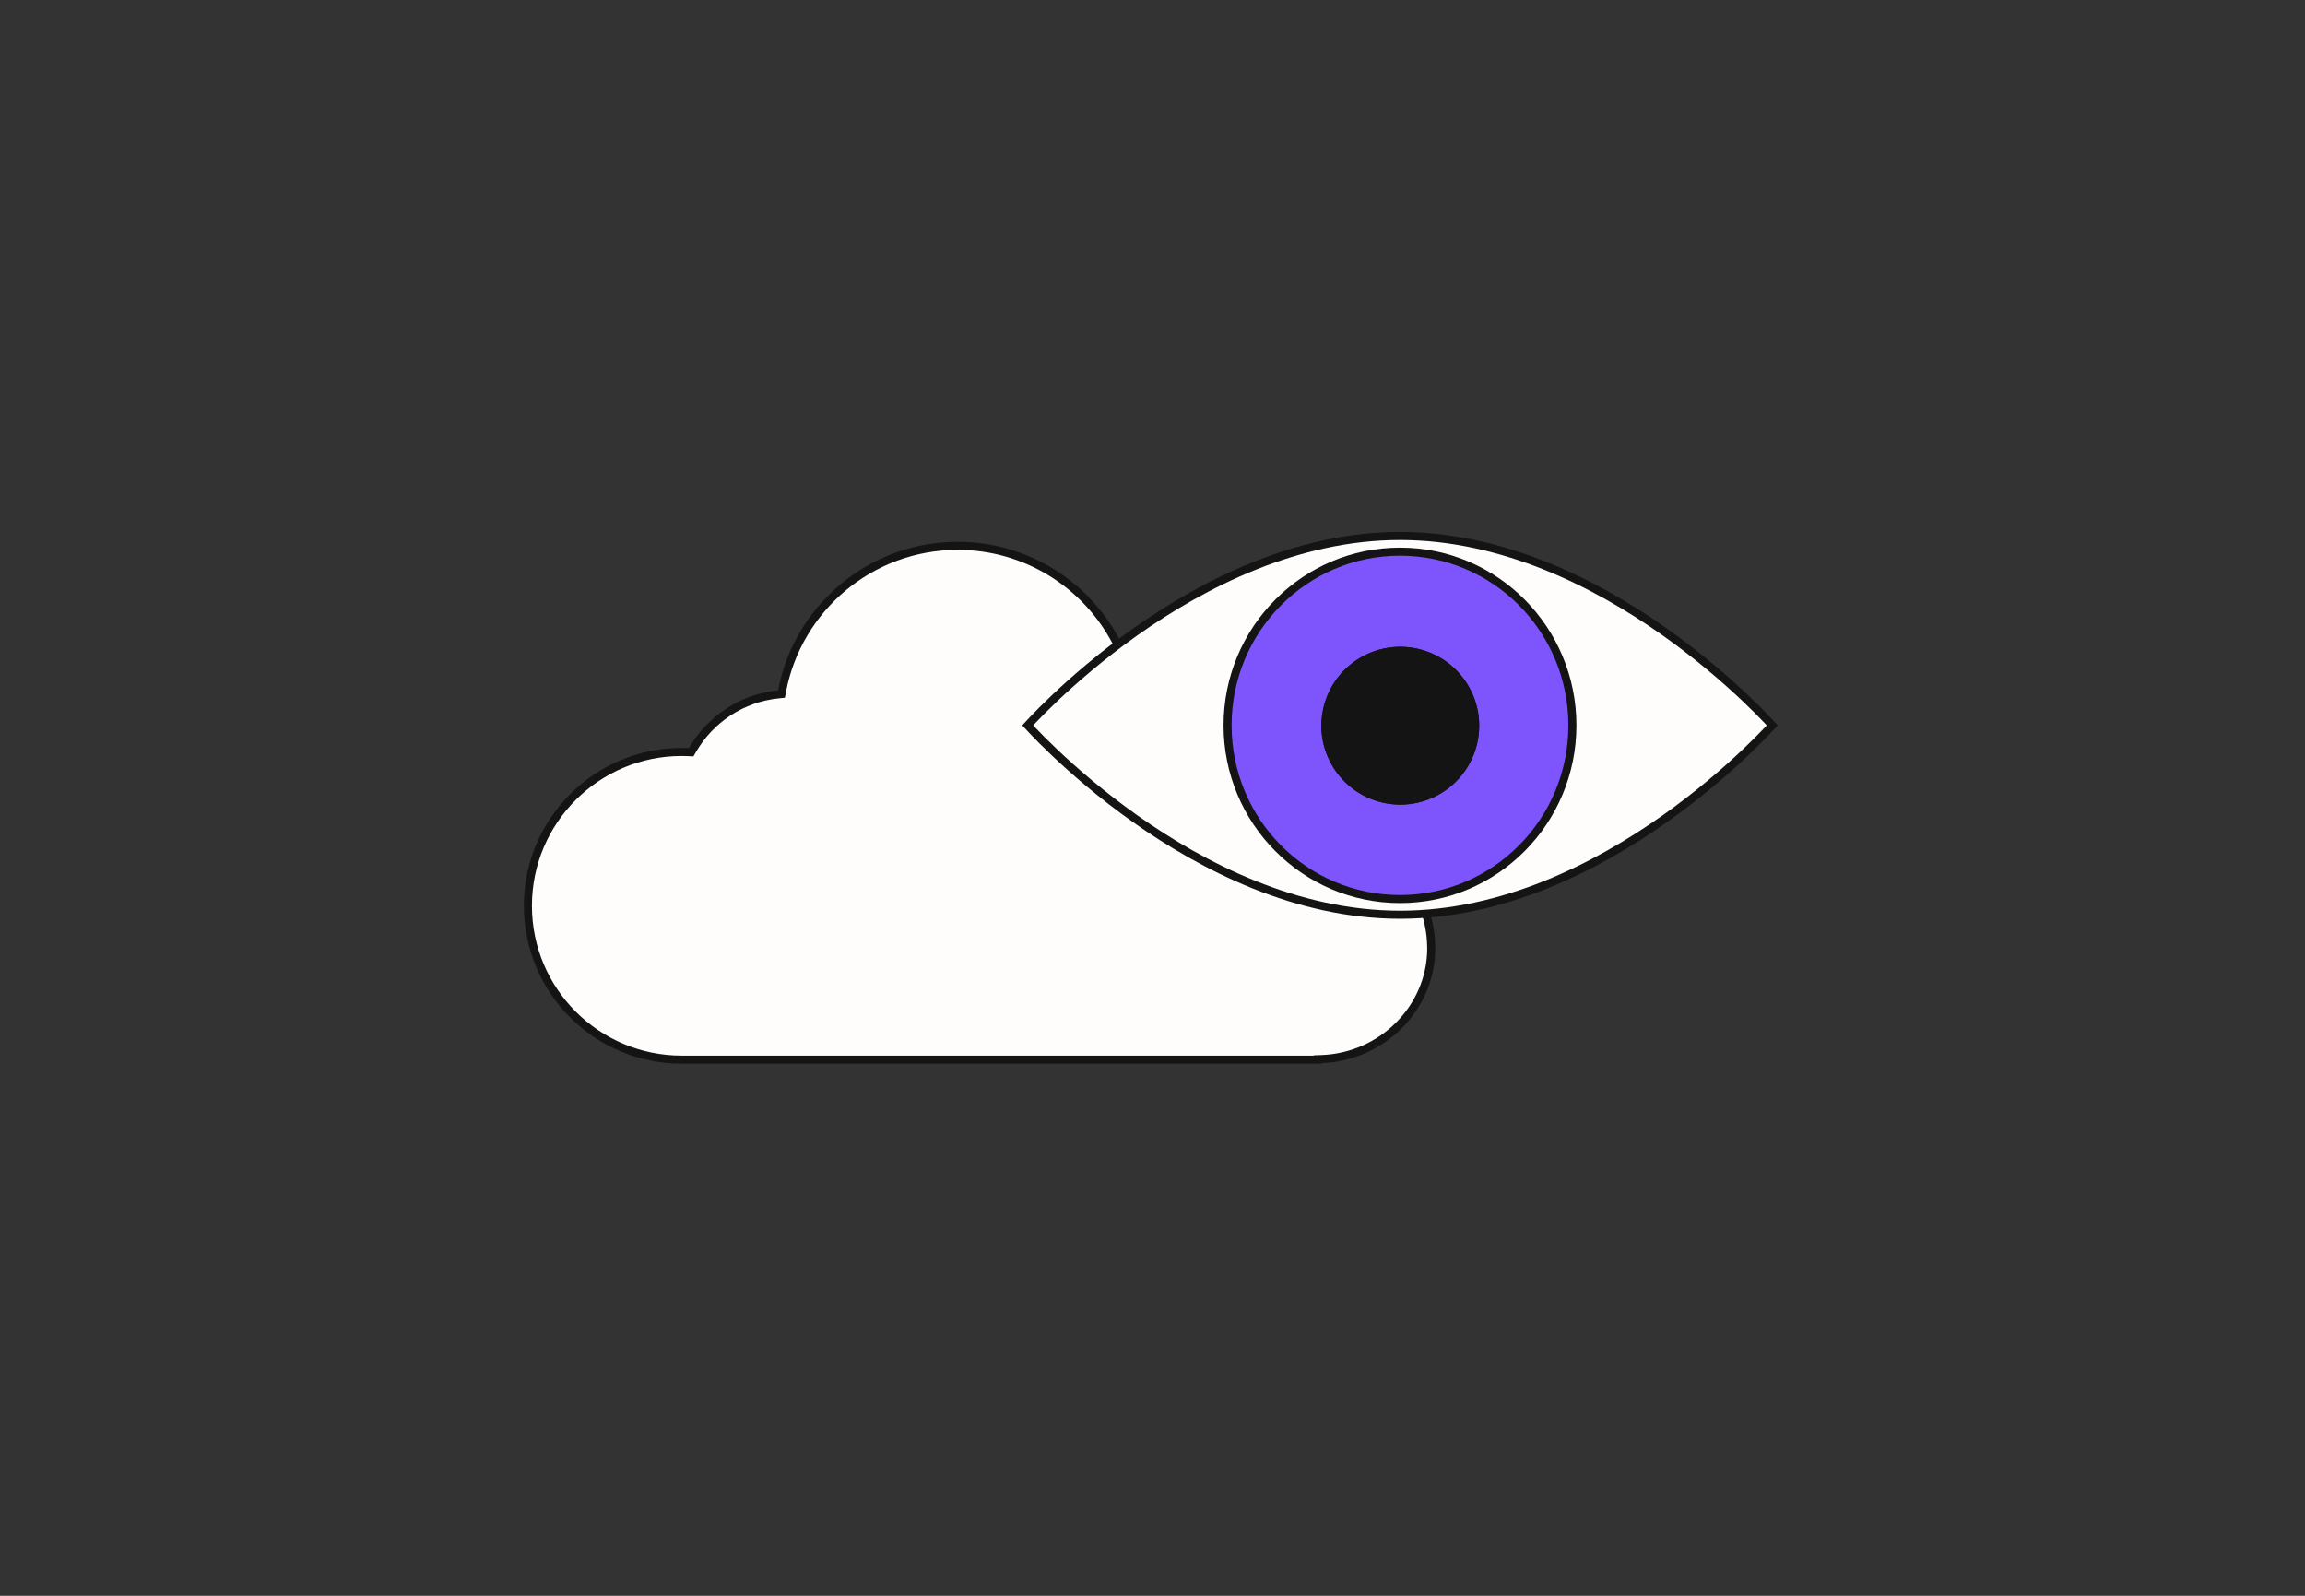
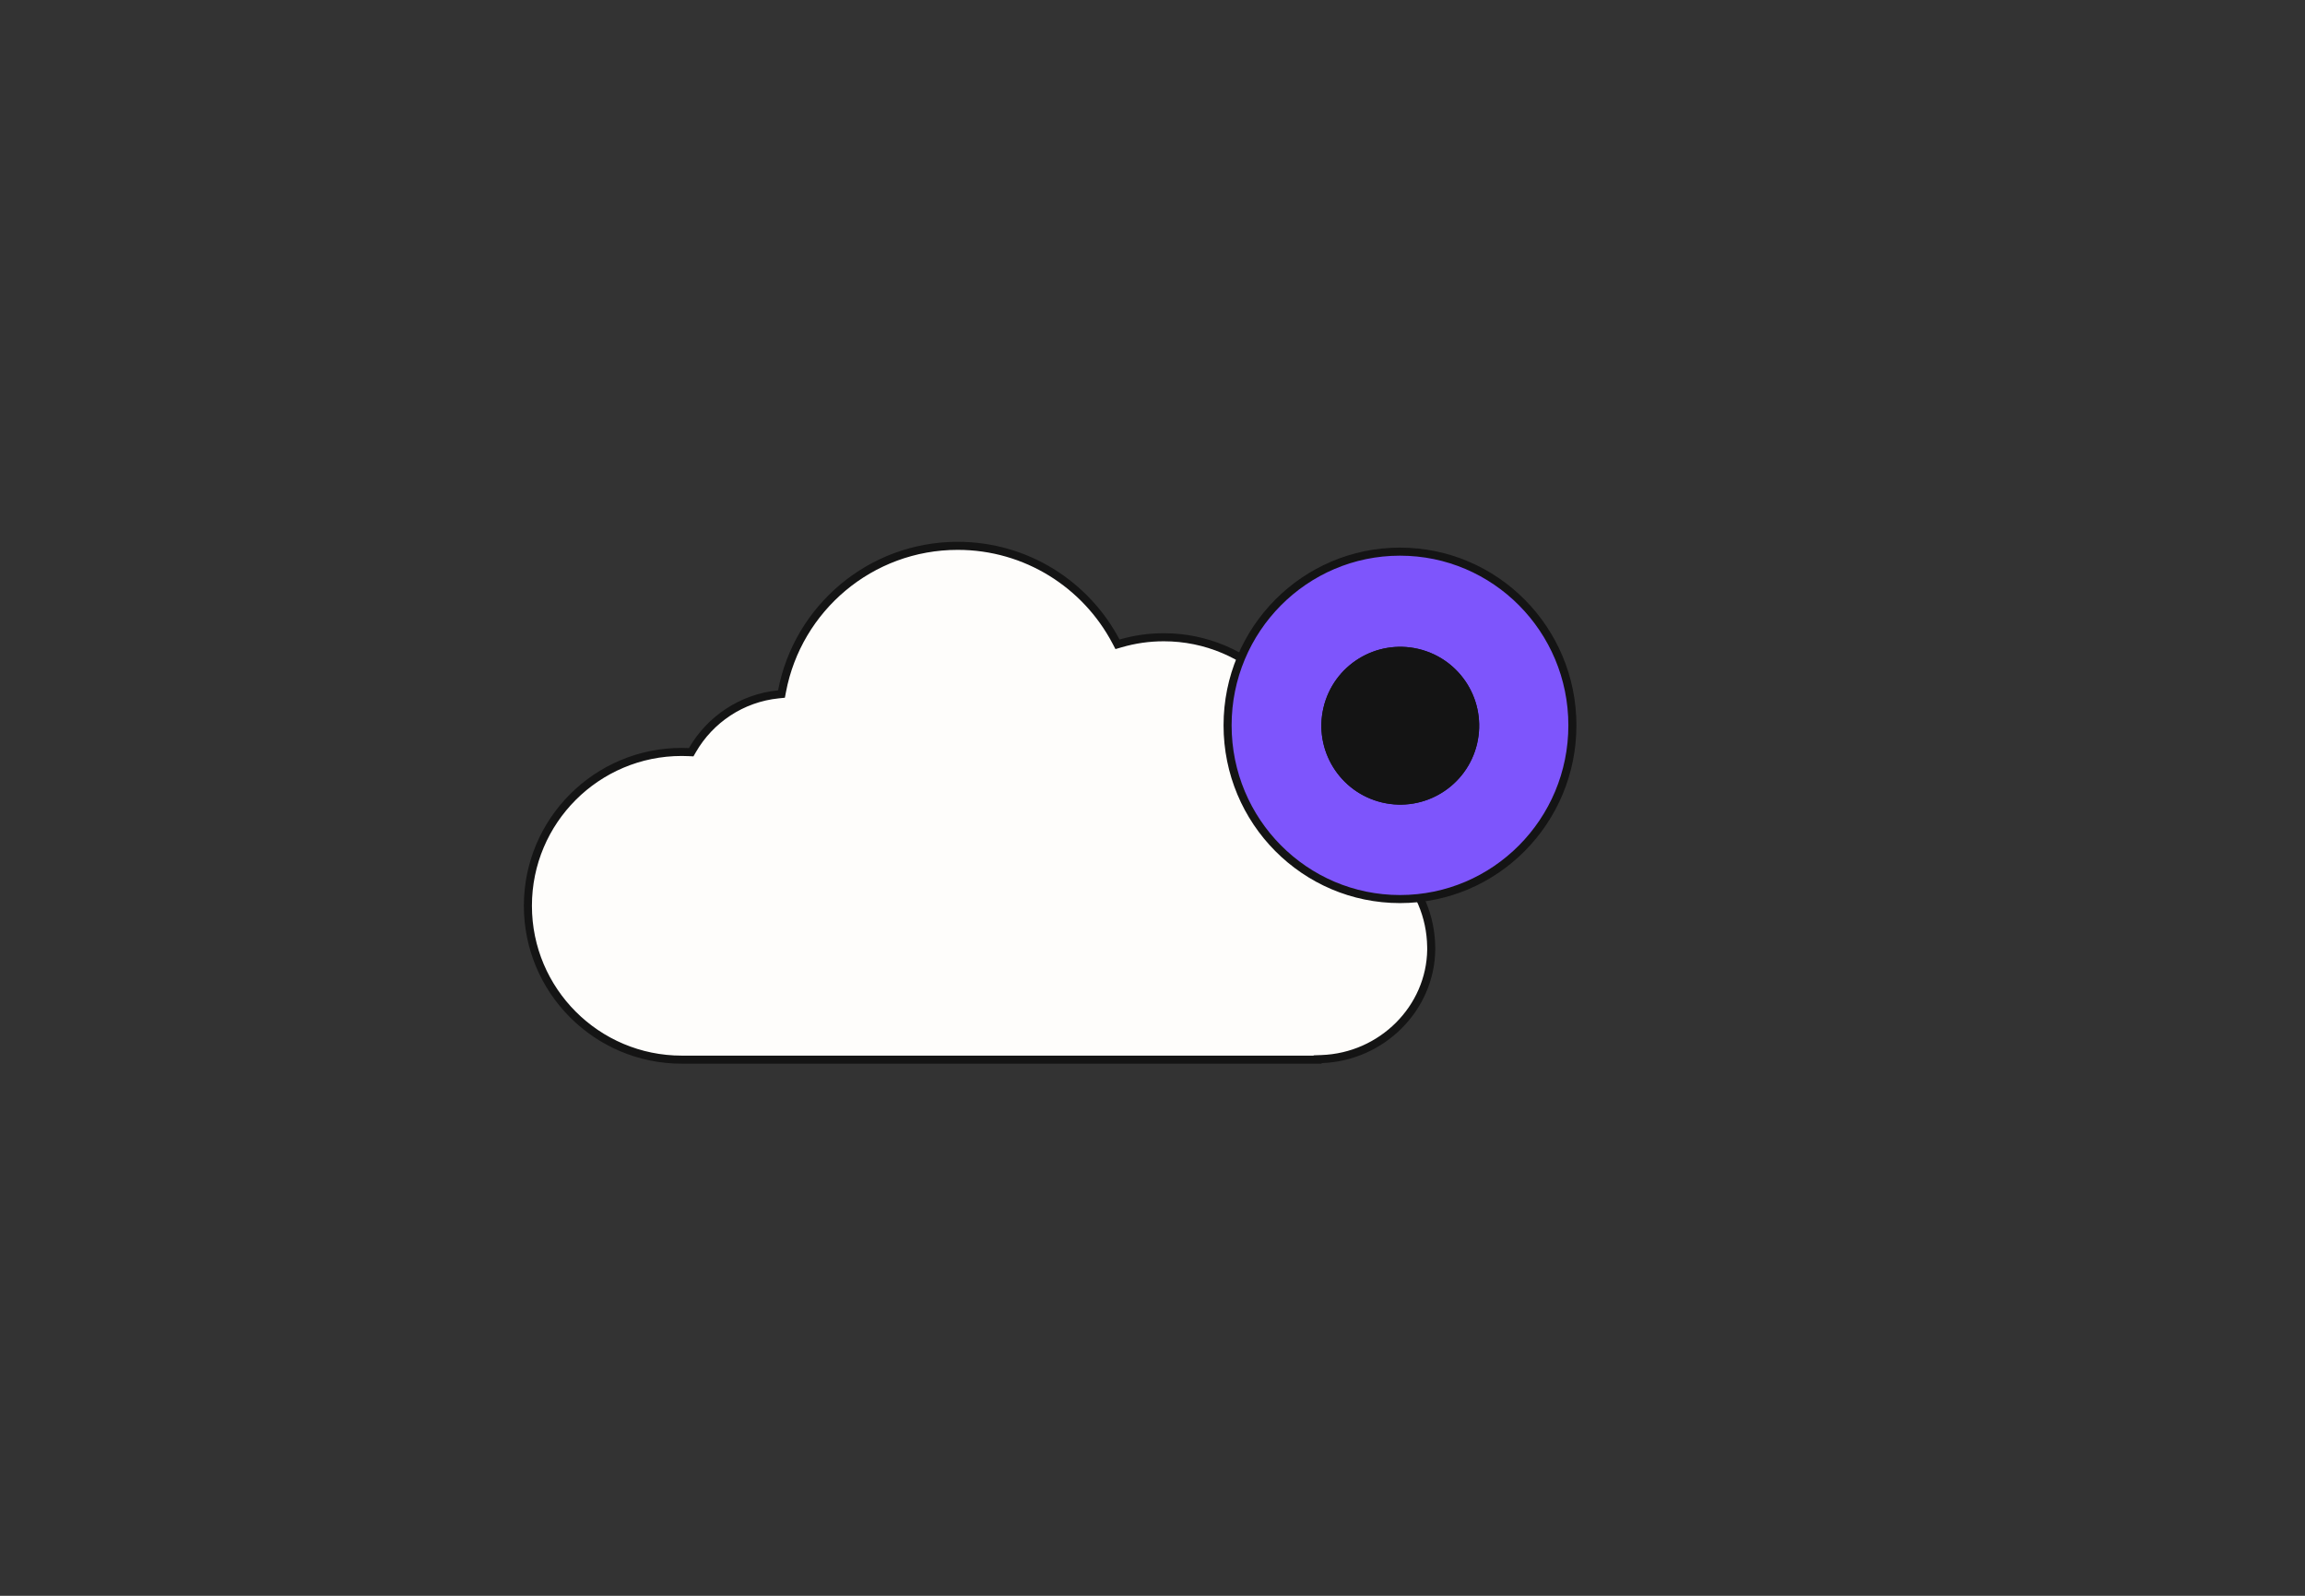
<svg xmlns="http://www.w3.org/2000/svg" width="286" height="198" viewBox="0 0 286 198" fill="none">
  <rect x="0" y="0" width="286" height="198" fill="#333333" stroke="none" />
  <path d="M177.581 117.486L177.585 117.829C177.494 125.097 171.474 131.142 163.973 131.407L163.49 131.424V131.478H84.797H84.797H84.796H84.796H84.796H84.795H84.795H84.794H84.794H84.794H84.793H84.793H84.792H84.792H84.792H84.791H84.791H84.79H84.79H84.79H84.789H84.789H84.788H84.788H84.788H84.787H84.787H84.787H84.786H84.786H84.785H84.785H84.784H84.784H84.784H84.783H84.783H84.782H84.782H84.782H84.781H84.781H84.781H84.78H84.78H84.779H84.779H84.778H84.778H84.778H84.777H84.777H84.776H84.776H84.776H84.775H84.775H84.775H84.774H84.774H84.773H84.773H84.772H84.772H84.772H84.771H84.771H84.77H84.77H84.77H84.769H84.769H84.769H84.768H84.768H84.767H84.767H84.766H84.766H84.766H84.765H84.765H84.764H84.764H84.764H84.763H84.763H84.763H84.762H84.762H84.761H84.761H84.76H84.76H84.76H84.759H84.759H84.758H84.758H84.758H84.757H84.757H84.756H84.756H84.756H84.755H84.755H84.754H84.754H84.754H84.753H84.753H84.752H84.752H84.752H84.751H84.751H84.75H84.75H84.75H84.749H84.749H84.748H84.748H84.748H84.747H84.747H84.746H84.746H84.746H84.745H84.745H84.744H84.744H84.743H84.743H84.743H84.742H84.742H84.742H84.741H84.741H84.74H84.74H84.74H84.739H84.739H84.738H84.738H84.737H84.737H84.737H84.736H84.736H84.735H84.735H84.735H84.734H84.734H84.733H84.733H84.733H84.732H84.732H84.731H84.731H84.731H84.73H84.73H84.729H84.729H84.728H84.728H84.728H84.727H84.727H84.727H84.726H84.726H84.725H84.725H84.724H84.724H84.724H84.723H84.723H84.722H84.722H84.722H84.721H84.721H84.72H84.72H84.72H84.719H84.719H84.718H84.718H84.718H84.717H84.717H84.716H84.716H84.716H84.715H84.715H84.714H84.714H84.713H84.713H84.713H84.712H84.712H84.711H84.711H84.711H84.71H84.71H84.709H84.709H84.709H84.708H84.708H84.707H84.707H84.707H84.706H84.706H84.705H84.705H84.704H84.704H84.704H84.703H84.703H84.703H84.702H84.702H84.701H84.701H84.7H84.7H84.7H84.699H84.699H84.698H84.698H84.698H84.697H84.697H84.696H84.696H84.695H84.695H84.695H84.694H84.694H84.694H84.693H84.693H84.692H84.692H84.691H84.691H84.691H84.69H84.69H84.689H84.689H84.689H84.688H84.688H84.687H84.687H84.687H84.686H84.686H84.685H84.685H84.684H84.684H84.684H84.683H84.683H84.683H84.682H84.682H84.681H84.681H84.68H84.68H84.68H84.679H84.679H84.678H84.678H84.678H84.677H84.677H84.676H84.676H84.676H84.675H84.675H84.674H84.674H84.674H84.673H84.673H84.672H84.672H84.671H84.671H84.671H84.67H84.67H84.669H84.669H84.669H84.668H84.668H84.667H84.667H84.667H84.666H84.666H84.665H84.665H84.665H84.664H84.664H84.663H84.663H84.662H84.662H84.662H84.661H84.661H84.66H84.66H84.66H84.659H84.659H84.659H84.658H84.658H84.657H84.657H84.656H84.656H84.656H84.655H84.655H84.654H84.654H84.654H84.653H84.653H84.652H84.652H84.652H84.651H84.651H84.65H84.65H84.65H84.649H84.649H84.648H84.648H84.647H84.647H84.647H84.646H84.646H84.645H84.645H84.645H84.644H84.644H84.644H84.643H84.643H84.642H84.642H84.641H84.641H84.641H84.64H84.64H84.639H84.639H84.639H84.638H84.638H84.637H84.637H84.637H84.636H84.636H84.635H84.635H84.635H84.634H84.634H84.633H84.633H84.633H84.632H84.632H84.631H84.631H84.63H84.63H84.63H84.629H84.629H84.629H84.628H84.628H84.627H84.627H84.626H84.626H84.626H84.625H84.625H84.624H84.624H84.624H84.623H84.623H84.623H84.622H84.622H84.621H84.621H84.621H84.62H84.62H84.619H84.619H84.618H84.618H84.618H84.617H84.617H84.617H84.616H84.616H84.615H84.615H84.615H84.614H84.614H84.613H84.613H84.612H84.612H84.612H84.611H84.611H84.611H84.61H84.61H84.609H84.609H84.609H84.608H84.608H84.607H84.607H84.606H84.606H84.606H84.605H84.605H84.605H84.604H84.604H84.603H84.603H84.603H84.602H84.602H84.601H84.601H84.6H84.6H84.6H84.599H84.599H84.599H84.598H84.598H84.597H84.597H84.597H84.596H84.596H84.595H84.595H84.595H84.594H84.594H84.593H84.593H84.593H84.592H84.592H84.591H84.591H84.591C74.05 131.478 65.5 122.928 65.5 112.388C65.5 101.847 74.046 93.297 84.591 93.297C84.882 93.297 85.165 93.306 85.457 93.319L85.761 93.333L85.913 93.07C88.103 89.275 92.022 86.61 96.594 86.151L96.965 86.113L97.035 85.747C98.984 75.484 108 67.726 118.828 67.726C127.351 67.726 134.75 72.529 138.466 79.582L138.656 79.943L139.048 79.829C140.746 79.335 142.54 79.068 144.4 79.068C154.94 79.068 163.49 87.613 163.49 98.158C163.49 99.804 163.28 101.397 162.891 102.92L162.731 103.544H163.375H163.376H163.376H163.377H163.377H163.378H163.378H163.379H163.379H163.38H163.38H163.381H163.382H163.382H163.383H163.383H163.384H163.384H163.385H163.385H163.386H163.386H163.387H163.387H163.388H163.388H163.389H163.389H163.39H163.39H163.391H163.392H163.392H163.393H163.393H163.394H163.394H163.395H163.395H163.396H163.396H163.397H163.397H163.398H163.398H163.399H163.399H163.4H163.4H163.401H163.401H163.402H163.403H163.403H163.404H163.404H163.405H163.405H163.406H163.406H163.407H163.407H163.408H163.408H163.409H163.409H163.41H163.41H163.411H163.411H163.412H163.413H163.413H163.414H163.414H163.415H163.415H163.416H163.416H163.417H163.417H163.418H163.418H163.419H163.419H163.42H163.42H163.421H163.421H163.422H163.423H163.423H163.424H163.424H163.425H163.425H163.426H163.426H163.427H163.427H163.428H163.428H163.429H163.429H163.43H163.43H163.431H163.431H163.432H163.433H163.433H163.434H163.434H163.435H163.435H163.436H163.436H163.437H163.437H163.438H163.438H163.439H163.439H163.44H163.44H163.441H163.441H163.442H163.443H163.443H163.444H163.444H163.445H163.445H163.446H163.446H163.447H163.447H163.448H163.448H163.449H163.449H163.45H163.45H163.451H163.451H163.452H163.453H163.453H163.454H163.454H163.455H163.455H163.456H163.456H163.457H163.457H163.458H163.458H163.459H163.459H163.46H163.46H163.461H163.461H163.462H163.463H163.463H163.464H163.464H163.465H163.465H163.466H163.466H163.467H163.467H163.468H163.468H163.469H163.469H163.47H163.47H163.471H163.471H163.472H163.473H163.473H163.474H163.474H163.475H163.475H163.476H163.476H163.477H163.477H163.478H163.478H163.479H163.479H163.48H163.48H163.481H163.481H163.482H163.483H163.483H163.484H163.484H163.485H163.485H163.486H163.486H163.487H163.487H163.488H163.488H163.489H163.489H163.49H163.49H163.491H163.491H163.492H163.493H163.493H163.494H163.494H163.495H163.495H163.496H163.496H163.497H163.497H163.498H163.498H163.499H163.499H163.5H163.5H163.501H163.501H163.502H163.503H163.503H163.504H163.504H163.505H163.505H163.506H163.506H163.507H163.507H163.508H163.508H163.509H163.509H163.51H163.51H163.511H163.511H163.512H163.513H163.513H163.514H163.514H163.515H163.515H163.516H163.516H163.517H163.517H163.518H163.518H163.519H163.519H163.52H163.52H163.521H163.521H163.522H163.523H163.523H163.524H163.524H163.525H163.525H163.526H163.526H163.527H163.527H163.528H163.528H163.529H163.529H163.53H163.53H163.531H163.531H163.532H163.533H163.533H163.534H163.534H163.535H163.535H163.536H163.536H163.537H163.537H163.538H163.538H163.539H163.539H163.54H163.54H163.541H163.541H163.542H163.543H163.543H163.544H163.544H163.545H163.545H163.546H163.546H163.547H163.547H163.548H163.548H163.549H163.549H163.55H163.55H163.551H163.551H163.552H163.553H163.553H163.554H163.554H163.555H163.555H163.556H163.556H163.557H163.557H163.558H163.558H163.559H163.559H163.56H163.56H163.561H163.561H163.562H163.562H163.563H163.564H163.564H163.565H163.565H163.566H163.566H163.567H163.567H163.568H163.568H163.569H163.569H163.57H163.57H163.571H163.571H163.572H163.573H163.573H163.574H163.574H163.575H163.575H163.576H163.576H163.577H163.577H163.578H163.578H163.579H163.579H163.58H163.58H163.581H163.581H163.582H163.582H163.583H163.584H163.584H163.585H163.585H163.586H163.586H163.587H163.587H163.588H163.588H163.589H163.589H163.59H163.59H163.591H163.591H163.592H163.592H163.593H163.594H163.594H163.595H163.595H163.596H163.596H163.597H163.597H163.598H163.598H163.599H163.599H163.6H163.6H163.601H163.601H163.602H163.602H163.603H163.604H163.604H163.605H163.605H163.606H163.606H163.607H163.607H163.608H163.608H163.609H163.609H163.61H163.61H163.611H163.611H163.612H163.612H163.613H163.614H163.614H163.615H163.615H163.616H163.616H163.617H163.617H163.618H163.618H163.619H163.619H163.62H163.62H163.621H163.621H163.622H163.622H163.623H163.624H163.624H163.625H163.625H163.626H163.626H163.627H163.627H163.628H163.628H163.629H163.629H163.63H163.63H163.631H163.631H163.632H163.632H163.633H163.634H163.634H163.635H163.635H163.636H163.636H163.637H163.637H163.638H163.638H163.639H163.639H163.64H163.64H163.641H163.641H163.642H163.642H163.643H163.644H163.644H163.645C171.337 103.544 177.476 109.777 177.581 117.486Z" fill="#FEFDFB" stroke="#141414" />
-   <path d="M128.158 90.686C127.886 90.4 127.672 90.169 127.517 89.999C127.672 89.83 127.886 89.599 128.158 89.313C128.777 88.662 129.692 87.731 130.871 86.612C133.229 84.375 136.642 81.391 140.858 78.408C149.302 72.435 160.915 66.5 173.708 66.5C186.5 66.5 198.114 72.435 206.557 78.408C210.773 81.391 214.186 84.375 216.545 86.612C217.724 87.731 218.638 88.662 219.257 89.313C219.529 89.599 219.744 89.83 219.899 89.999C219.744 90.169 219.529 90.4 219.257 90.686C218.638 91.337 217.724 92.268 216.545 93.387C214.186 95.624 210.773 98.608 206.557 101.591C198.114 107.564 186.5 113.499 173.708 113.499C160.915 113.499 149.302 107.564 140.858 101.591C136.642 98.608 133.229 95.624 130.871 93.387C129.692 92.268 128.777 91.337 128.158 90.686Z" fill="#FEFDFB" stroke="#141414" />
  <path d="M195.099 89.999C195.099 101.907 185.519 111.553 173.708 111.553C161.897 111.553 152.316 101.907 152.316 89.999C152.316 78.092 161.897 68.446 173.708 68.446C185.519 68.446 195.099 78.092 195.099 89.999Z" fill="#7E55FC" stroke="#141414" />
  <path d="M175.877 81.004C180.87 82.182 183.962 87.185 182.784 92.177C181.605 97.17 176.603 100.262 171.61 99.084C166.618 97.905 163.525 92.903 164.704 87.91C165.882 82.918 170.885 79.826 175.877 81.004Z" fill="#141414" stroke="#141414" />
  <path d="M175.877 81.004C180.87 82.182 183.962 87.185 182.784 92.177C181.605 97.17 176.603 100.262 171.61 99.084C166.618 97.905 163.525 92.903 164.704 87.91C165.882 82.918 170.885 79.826 175.877 81.004Z" fill="#141414" stroke="#141414" />
</svg>